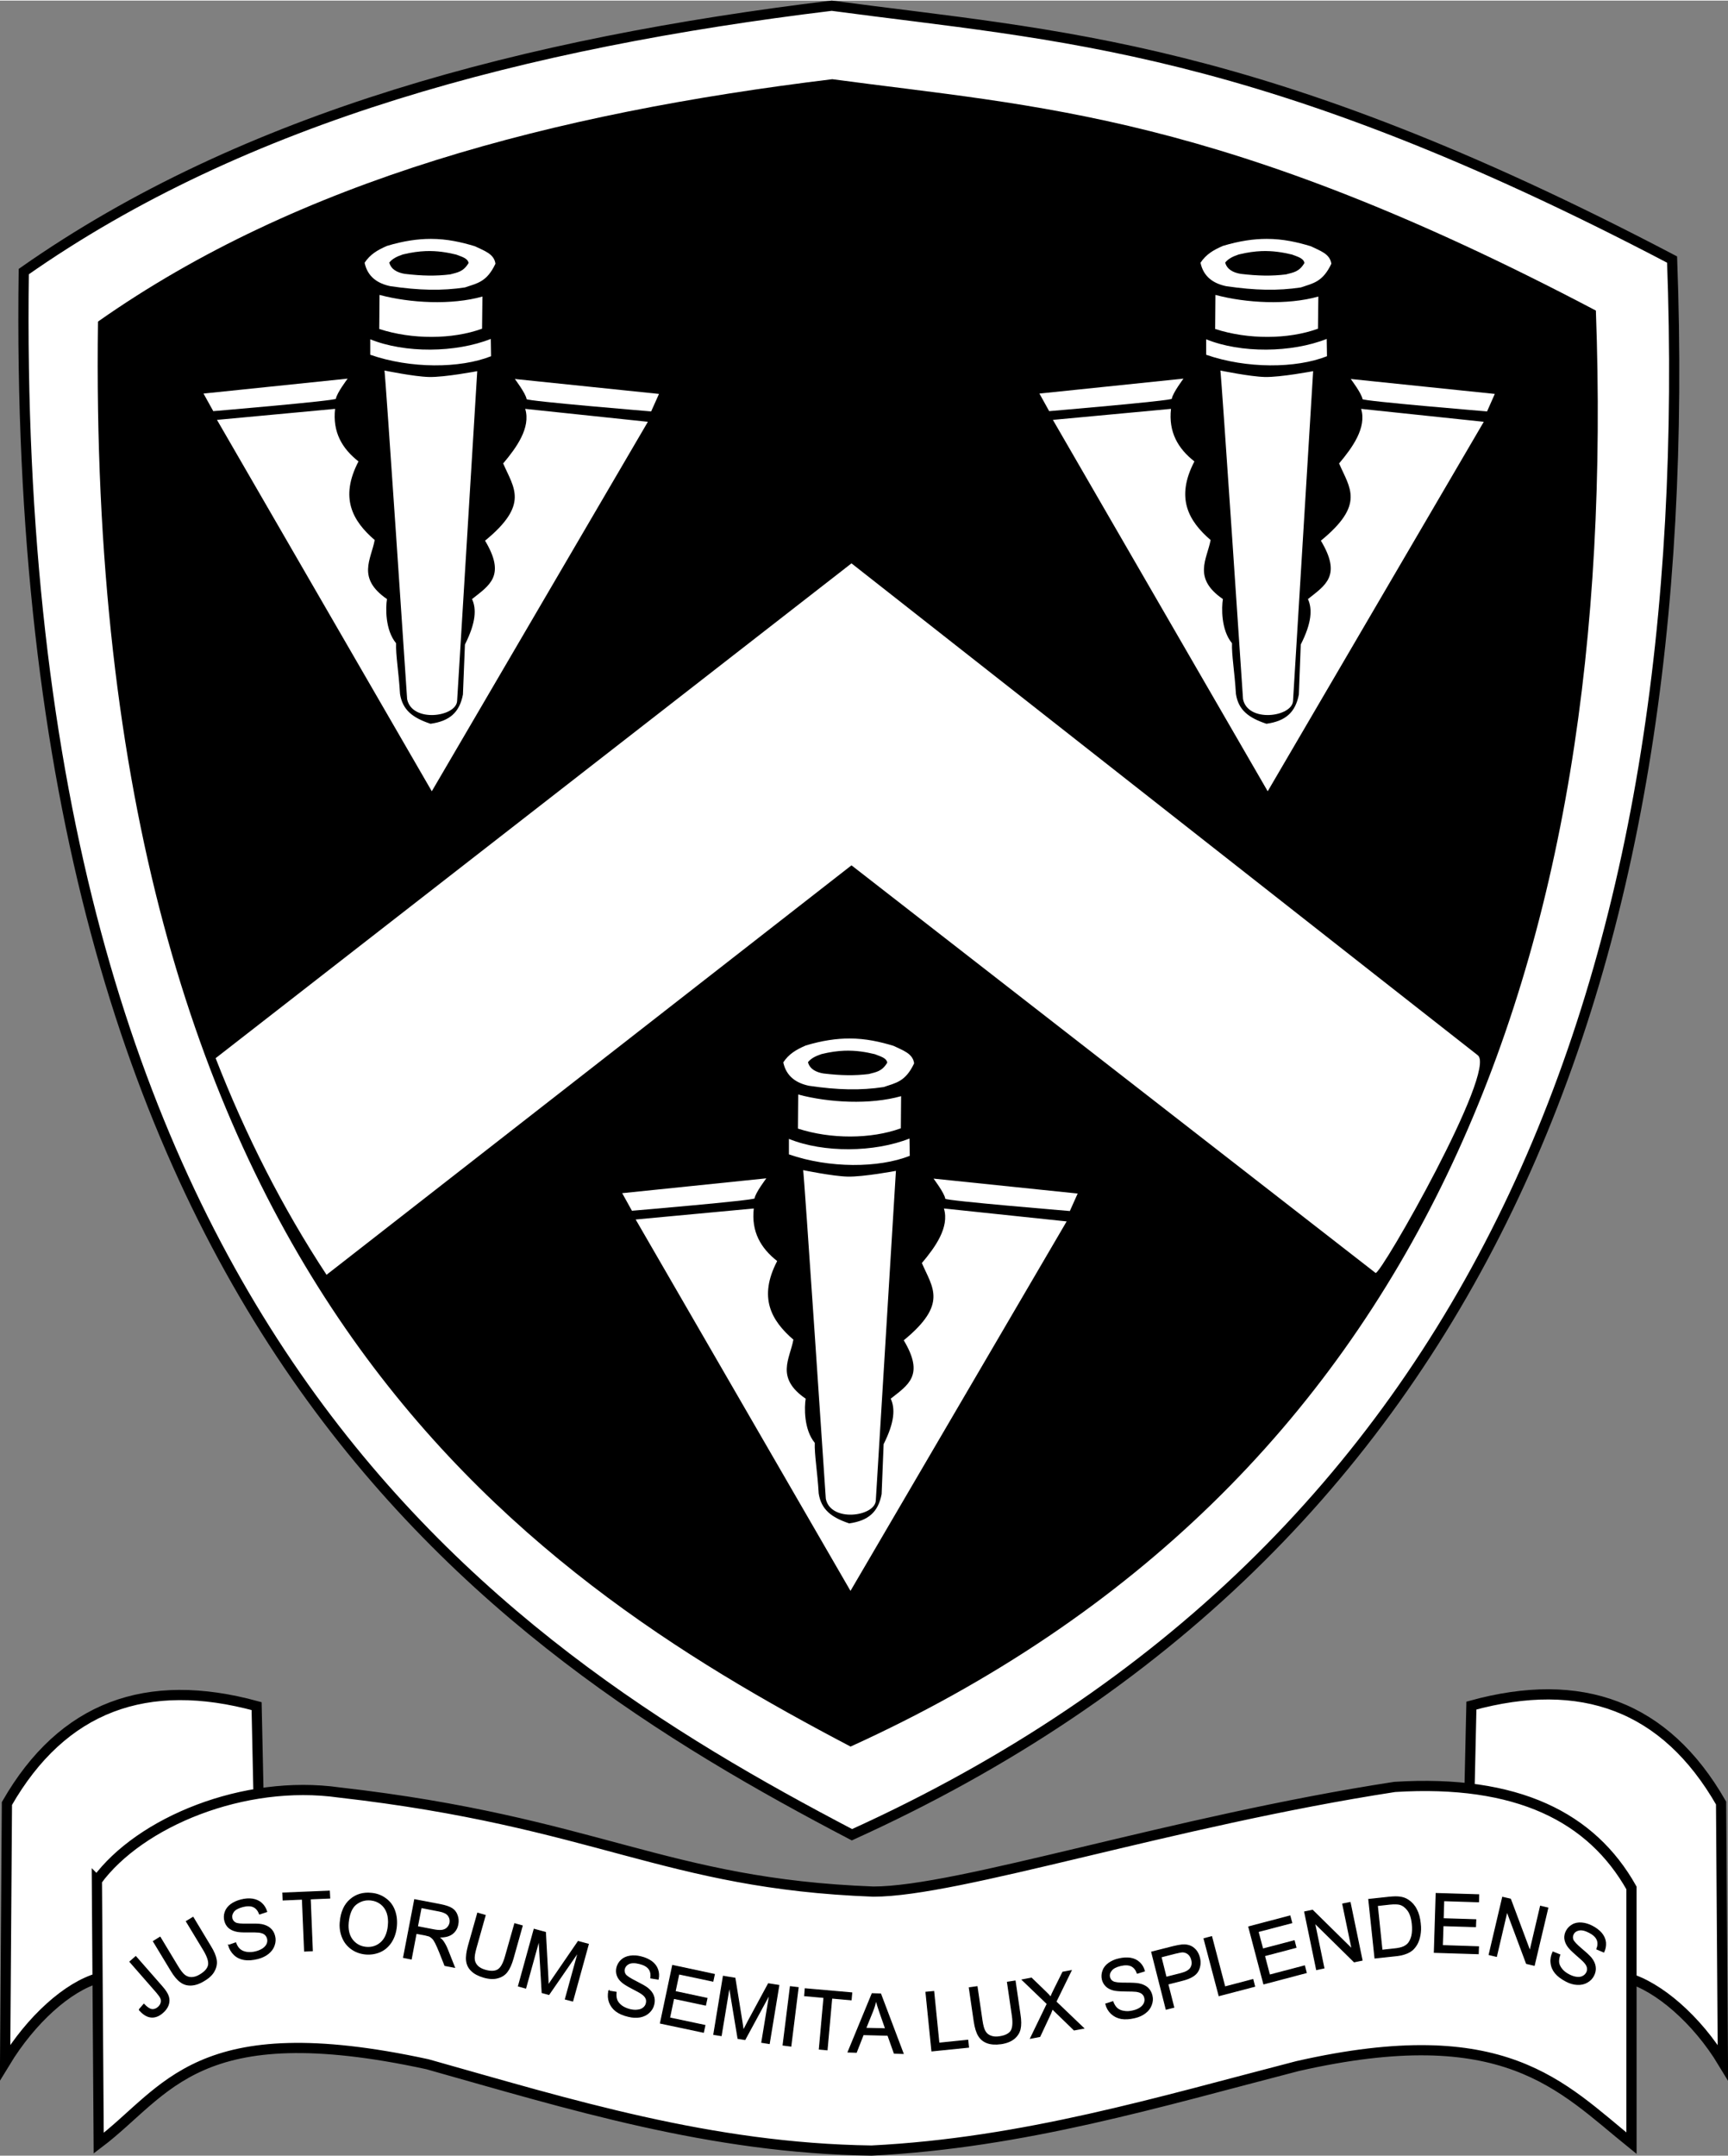
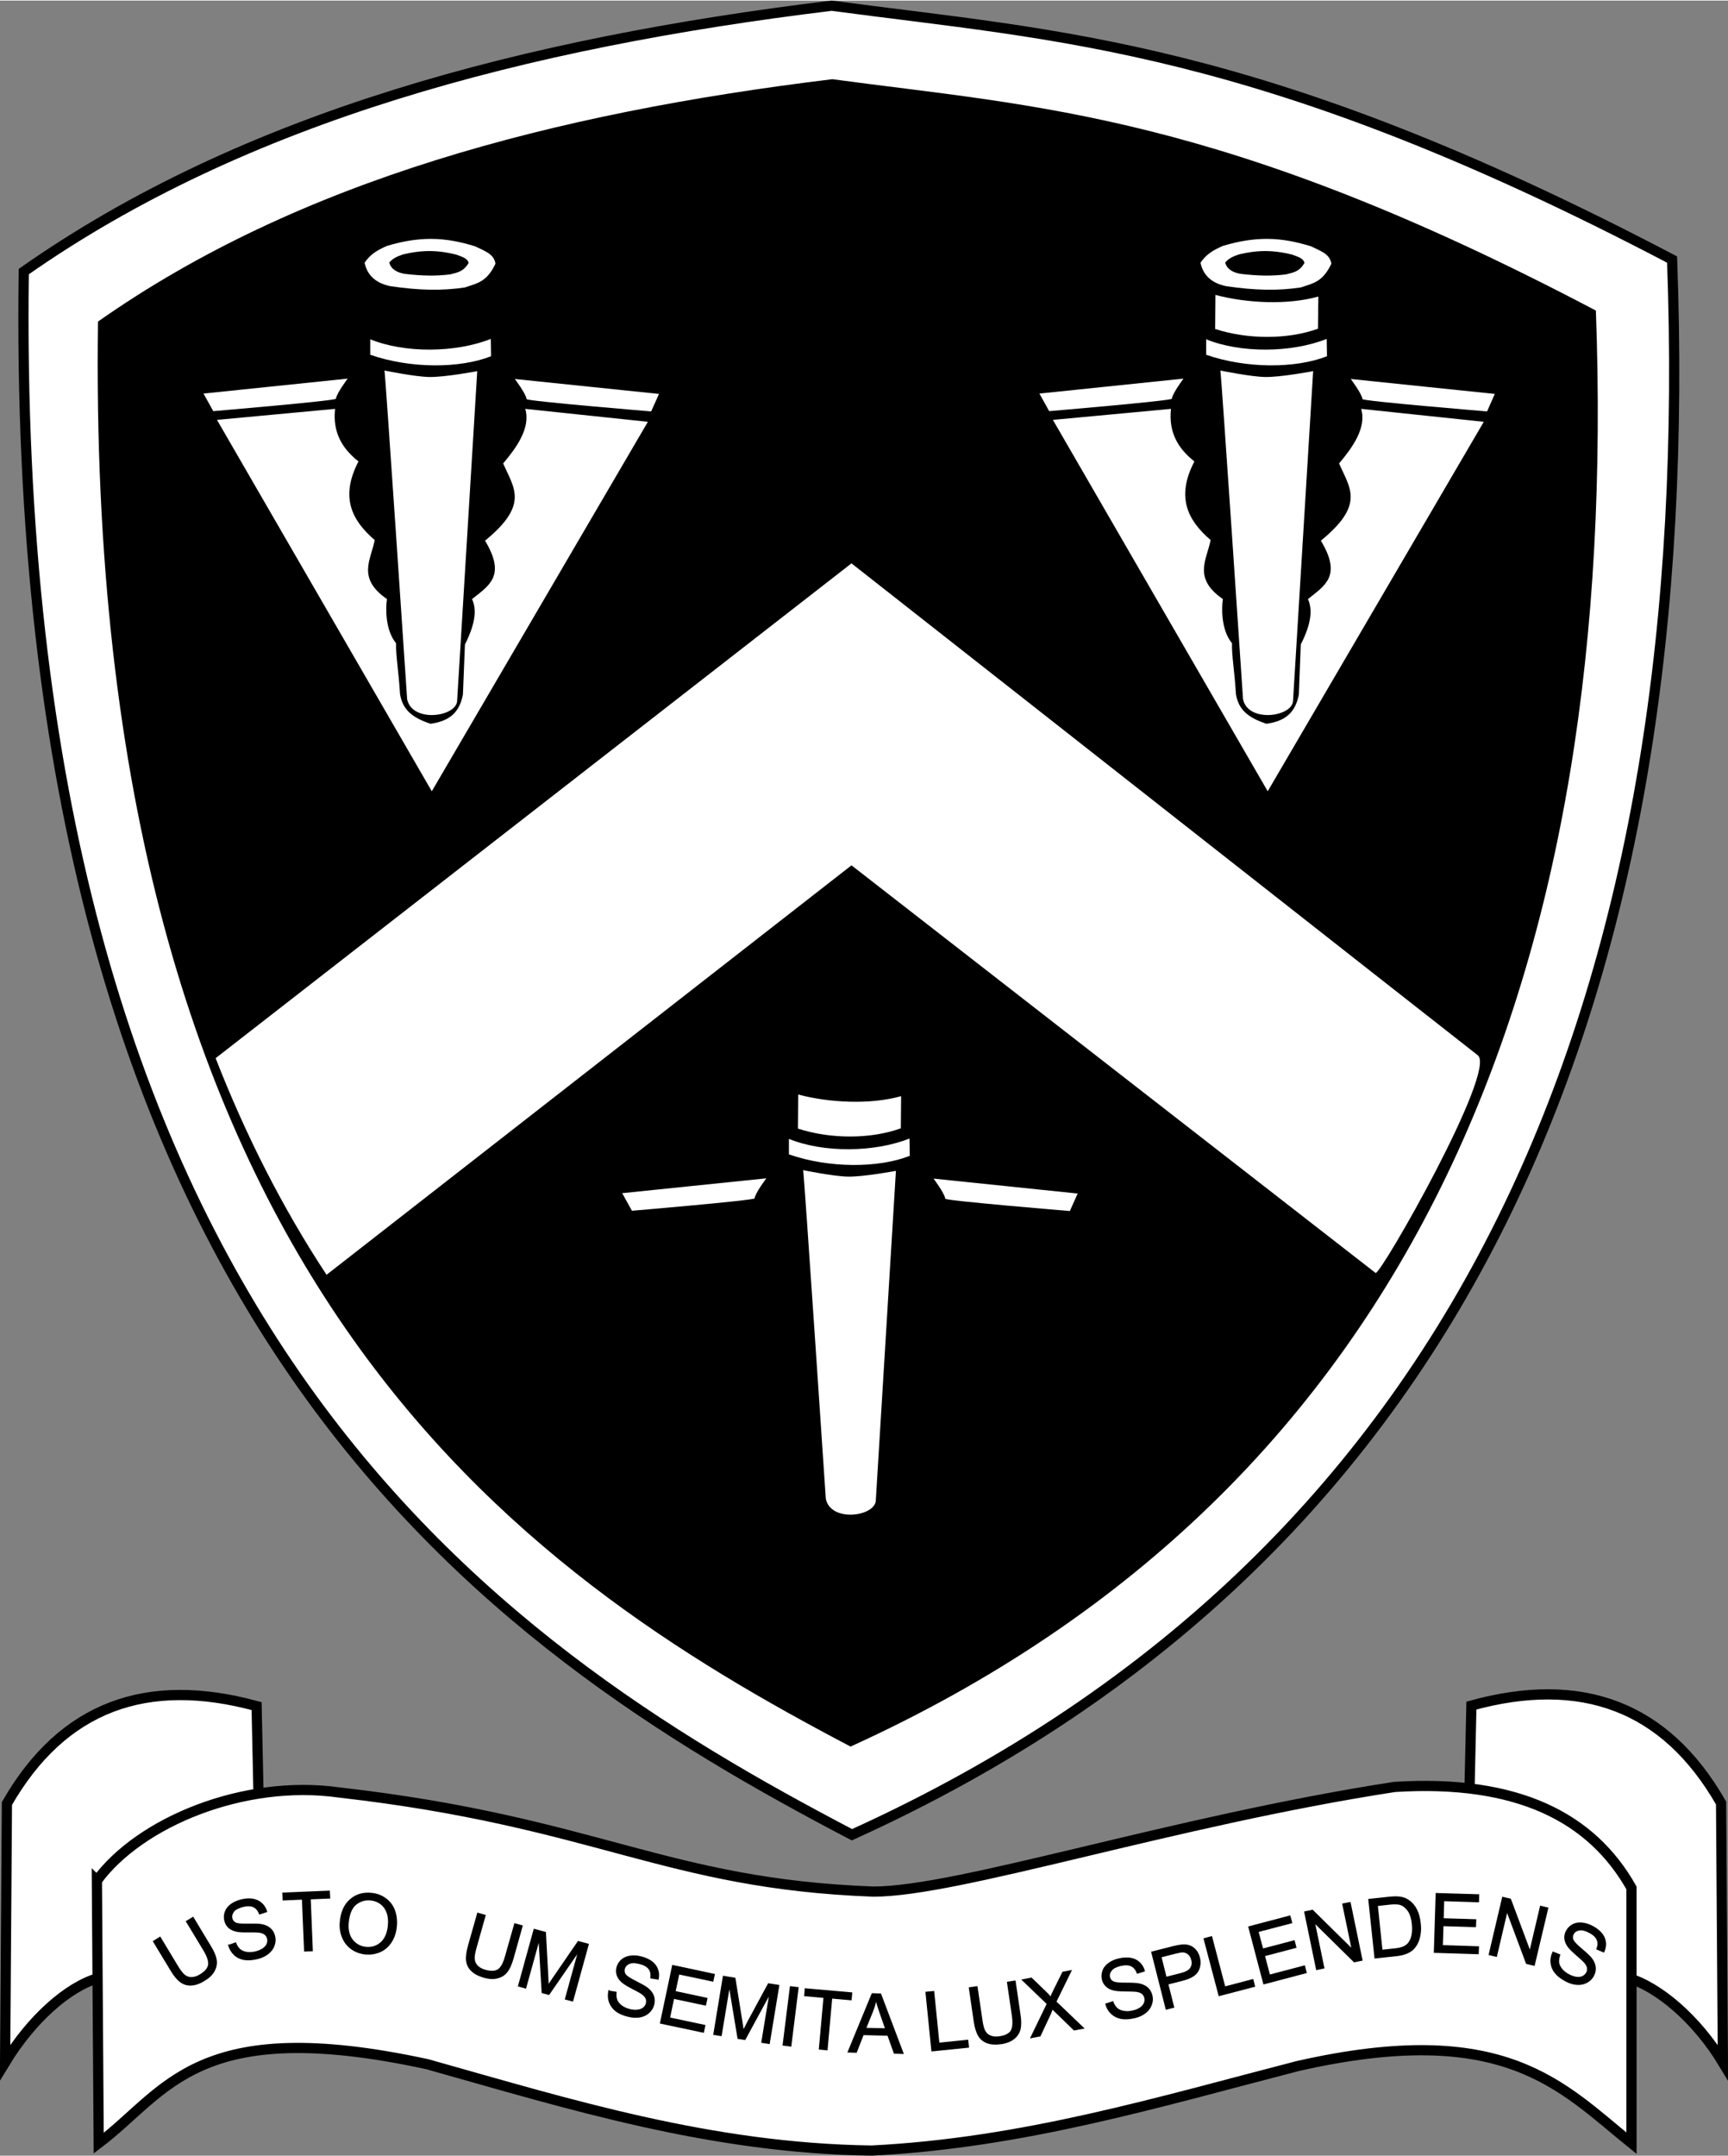
<svg xmlns="http://www.w3.org/2000/svg" viewBox="0 0 672.413 838.276" width="283" height="353">
  <rect x="0" y="0" width="672.413" height="838.276" fill="#808080" stroke="none" />
  <title>Bloxham School Logo</title>
  <g transform="translate(-34.724,-111.791)">
    <path style="fill:#FFF;fill-rule:nonzero;stroke:#000;stroke-width:3.969px" d="m 668.02,880.902 c 12.012,3.331 27.035,16.228 37.134,32.917 L 704.445,812.905 C 682.724,774.992 649.949,763.264 607.287,774.992 l -0.709,31.465" />
    <path style="fill:#FFF;fill-rule:nonzero;stroke:#000;stroke-width:3.969px" d="M 73.134,880.937 C 61.122,884.268 46.807,897.165 36.709,913.783 L 37.417,813.083 C 59.138,775.24 91.913,763.547 134.575,775.205 l 0.709,32.882" />
    <path style="fill:#FFF;fill-rule:nonzero;stroke:#000;stroke-width:3.969px" d="M 43.972,217.205 C 129.933,156.933 238.996,128.268 358.37,113.776 446.209,125.575 524.906,128.303 685.382,212.528 695.587,490.358 611.362,714.083 366.236,825.236 224.575,751.146 38.303,625.89 43.972,217.205 z" />
    <path style="fill:#000;fill-rule:nonzero;stroke:none" d="m 72.85,236.657 c 78.13,-54.957 177.236,-81.106 285.732,-94.287 79.795,10.736 151.299,13.217 297.142,90 C 665.008,485.681 588.437,689.634 365.705,790.937 236.976,723.402 67.713,609.201 72.85,236.657 z" />
    <path style="fill:#FFF;fill-rule:nonzero;stroke:none" d="m 118.63,523.169 c 11.728,30.083 26.043,58.252 43.157,84.26 L 366.059,448.157 570.012,606.72 c 2.197,0.461 47.339,-78.803 39.756,-84.685 -4.713,-3.614 -243.709,-191.339 -243.709,-191.339 z" />
    <path style="fill:#FFF;fill-rule:nonzero;stroke:none" d="m 347.244,566.717 c 0,0 11.48,2.374 17.327,2.516 6.13,0.142 18.78,-2.232 18.78,-2.232 l -7.831,128.268 c -0.39,6.236 -17.61,8.539 -19.453,-0.744 0,0 -8.575,-128.303 -8.823,-127.807 z" />
    <path style="fill:#FFF;fill-rule:nonzero;stroke:none" d="m 397.984,570.012 56.091,5.811 -3.047,6.803 c 0,0 -48.402,-4.004 -48.472,-4.783 -0.283,-2.161 -4.571,-7.831 -4.571,-7.831 z" />
-     <path style="fill:#FFF;fill-rule:nonzero;stroke:none" d="m 402.024,581.634 47.764,5.031 -84.118,143.717 -83.587,-144.461 45.957,-4.287 c -1.028,9.035 2.728,15.449 9.106,20.445 -7.37,14.138 -2.374,23.102 6.307,30.579 -1.382,7.512 -7.087,14.811 4.783,22.961 -0.531,3.189 -0.78,11.976 3.543,17.185 -0.177,4.571 1.028,11.126 1.524,19.701 0.992,6.272 4.925,9.283 11.87,11.622 7.335,-1.028 11.268,-4.323 12.614,-11.374 l 0.78,-19.453 c 4.287,-8.504 4.535,-13.854 2.764,-17.681 6.768,-5.386 13.252,-9.035 5.067,-22.713 17.256,-14.138 11.197,-20.409 7.051,-30.047 5.102,-6.059 10.807,-13.854 8.575,-21.224 z" />
    <path style="fill:#FFF;fill-rule:nonzero;stroke:none" d="m 332.929,569.905 -56.091,5.776 3.791,6.839 c 0,0 47.657,-4.039 47.728,-4.819 0.283,-2.161 4.571,-7.795 4.571,-7.795 z" />
    <path style="fill:#FFF;fill-rule:nonzero;stroke:none" d="m 345.331,537.307 -0.106,13.252 c 12.756,4.146 28.382,4.11 40.039,-0.106 l 0.106,-12.508 c -12.083,3.402 -28.098,2.551 -40.039,-0.638 z" />
-     <path style="fill:#FFF;fill-rule:nonzero;stroke:none" d="m 365.244,515.516 c -4.996,0 -10.559,0.78 -17.008,2.728 -3.756,1.63 -6.555,3.295 -8.717,6.555 1.169,5.528 5.138,8.079 9.992,9.106 11.268,1.665 20.126,1.843 29.055,0.496 4.748,-1.63 8.469,-2.02 11.87,-9.213 -0.496,-3.933 -4.571,-5.102 -7.972,-6.803 -5.28,-1.594 -10.772,-2.87 -17.22,-2.87 z m -1.878,4.748 c 4.5,-0.142 8.22,0.496 11.764,1.346 2.055,0.85 4.535,1.382 4.854,3.295 -2.091,3.472 -4.323,3.65 -7.193,4.429 -5.421,0.673 -10.807,0.602 -17.646,-0.213 -2.941,-0.496 -5.315,-1.736 -6.024,-4.394 1.311,-1.594 3.012,-2.374 5.28,-3.154 3.331,-0.815 6.272,-1.205 8.965,-1.311 z" />
    <path style="fill:#FFF;fill-rule:nonzero;stroke:none" d="m 341.717,554.563 0,6.024 c 15.697,5.457 34.937,5.35 47.02,0.567 l -0.106,-6.732 c -13.642,5.421 -33.449,5.634 -46.913,0.142 z" />
    <path style="fill:#FFF;fill-rule:nonzero;stroke:none" d="m 184.323,255.685 c 0,0 11.48,2.374 17.327,2.516 6.13,0.142 18.78,-2.268 18.78,-2.268 l -7.831,128.303 c -0.39,6.236 -17.61,8.539 -19.453,-0.744 0,0 -8.575,-128.303 -8.823,-127.807 z" />
    <path style="fill:#FFF;fill-rule:nonzero;stroke:none" d="m 235.063,258.98 56.091,5.811 -3.047,6.803 c 0,0 -48.402,-4.004 -48.472,-4.783 -0.283,-2.161 -4.571,-7.831 -4.571,-7.831 z" />
    <path style="fill:#FFF;fill-rule:nonzero;stroke:none" d="m 239.102,270.602 47.728,5.031 -84.083,143.717 -83.587,-144.461 45.957,-4.287 c -1.028,9.035 2.728,15.449 9.106,20.445 -7.37,14.138 -2.374,23.102 6.307,30.579 -1.382,7.512 -7.087,14.811 4.783,22.961 -0.531,3.189 -0.78,11.976 3.543,17.185 -0.177,4.571 1.028,11.126 1.524,19.701 0.992,6.272 4.89,9.283 11.87,11.622 7.335,-1.028 11.268,-4.323 12.614,-11.374 l 0.78,-19.453 c 4.287,-8.504 4.535,-13.854 2.764,-17.681 6.768,-5.386 13.252,-9.035 5.067,-22.713 17.256,-14.138 11.197,-20.409 7.051,-30.047 5.102,-6.059 10.807,-13.854 8.575,-21.224 z" />
    <path style="fill:#FFF;fill-rule:nonzero;stroke:none" d="m 170.008,258.839 -56.091,5.811 3.791,6.839 c 0,0 47.657,-4.039 47.728,-4.819 0.283,-2.161 4.571,-7.831 4.571,-7.831 z" />
-     <path style="fill:#FFF;fill-rule:nonzero;stroke:none" d="m 182.409,226.276 -0.106,13.252 c 12.756,4.146 28.382,4.11 40.004,-0.106 l 0.142,-12.508 c -12.083,3.402 -28.098,2.551 -40.039,-0.638 z" />
    <path style="fill:#FFF;fill-rule:nonzero;stroke:none" d="m 202.323,204.484 c -4.996,0 -10.559,0.78 -17.008,2.728 -3.756,1.63 -6.555,3.295 -8.717,6.555 1.169,5.528 5.138,8.079 9.992,9.106 11.268,1.665 20.126,1.843 29.055,0.496 4.713,-1.63 8.469,-2.02 11.87,-9.213 -0.496,-3.933 -4.571,-5.102 -7.972,-6.803 -5.28,-1.594 -10.772,-2.87 -17.22,-2.87 z m -1.878,4.748 c 4.5,-0.142 8.22,0.496 11.764,1.346 2.055,0.815 4.535,1.382 4.854,3.295 -2.091,3.472 -4.323,3.65 -7.193,4.429 -5.421,0.673 -10.807,0.602 -17.646,-0.213 -2.941,-0.496 -5.315,-1.736 -6.024,-4.394 1.311,-1.594 3.012,-2.374 5.28,-3.154 3.331,-0.815 6.272,-1.205 8.965,-1.311 z" />
    <path style="fill:#FFF;fill-rule:nonzero;stroke:none" d="m 178.795,243.531 0,6.024 c 15.697,5.457 34.937,5.35 47.02,0.567 l -0.106,-6.732 c -13.642,5.421 -33.449,5.634 -46.913,0.142 z" />
    <path style="fill:#FFF;fill-rule:nonzero;stroke:none" d="m 509.598,255.685 c 0,0 11.48,2.374 17.327,2.516 6.094,0.142 18.78,-2.268 18.78,-2.268 l -7.831,128.303 c -0.39,6.236 -17.61,8.539 -19.453,-0.744 0,0 -8.575,-128.303 -8.823,-127.807 z" />
    <path style="fill:#FFF;fill-rule:nonzero;stroke:none" d="m 560.339,258.98 56.055,5.811 -3.012,6.803 c 0,0 -48.402,-4.004 -48.472,-4.783 -0.283,-2.161 -4.571,-7.831 -4.571,-7.831 z" />
    <path style="fill:#FFF;fill-rule:nonzero;stroke:none" d="m 564.378,270.602 47.728,5.031 -84.083,143.717 -83.587,-144.461 45.957,-4.287 c -1.028,9.035 2.728,15.449 9.106,20.445 -7.37,14.138 -2.374,23.102 6.307,30.579 -1.417,7.512 -7.087,14.811 4.783,22.961 -0.531,3.189 -0.78,11.976 3.543,17.185 -0.177,4.571 1.028,11.126 1.524,19.701 0.957,6.272 4.89,9.283 11.87,11.622 7.335,-1.028 11.268,-4.323 12.614,-11.374 l 0.744,-19.453 c 4.323,-8.504 4.535,-13.854 2.799,-17.681 6.732,-5.386 13.252,-9.035 5.031,-22.713 17.291,-14.138 11.232,-20.409 7.087,-30.047 5.102,-6.059 10.807,-13.854 8.575,-21.224 z" />
    <path style="fill:#FFF;fill-rule:nonzero;stroke:none" d="m 495.248,258.839 -56.055,5.811 3.791,6.839 c 0,0 47.622,-4.039 47.728,-4.819 0.283,-2.161 4.535,-7.831 4.535,-7.831 z" />
    <path style="fill:#FFF;fill-rule:nonzero;stroke:none" d="m 507.685,226.276 -0.106,13.252 c 12.756,4.146 28.382,4.11 40.004,-0.106 l 0.142,-12.508 c -12.083,3.402 -28.098,2.551 -40.039,-0.638 z" />
    <path style="fill:#FFF;fill-rule:nonzero;stroke:none" d="m 527.598,204.484 c -4.996,0 -10.559,0.78 -17.008,2.728 -3.756,1.63 -6.555,3.295 -8.717,6.555 1.169,5.528 5.102,8.079 9.957,9.106 11.303,1.665 20.161,1.843 29.091,0.496 4.713,-1.63 8.469,-2.02 11.87,-9.213 -0.531,-3.933 -4.571,-5.102 -7.972,-6.803 -5.28,-1.594 -10.772,-2.87 -17.22,-2.87 z m -1.878,4.748 c 4.465,-0.142 8.185,0.496 11.764,1.346 2.055,0.815 4.535,1.382 4.819,3.295 -2.055,3.472 -4.287,3.65 -7.193,4.429 -5.386,0.673 -10.772,0.602 -17.61,-0.213 -2.941,-0.496 -5.315,-1.736 -6.024,-4.394 1.311,-1.594 3.012,-2.374 5.28,-3.154 3.331,-0.815 6.272,-1.205 8.965,-1.311 z" />
    <path style="fill:#FFF;fill-rule:nonzero;stroke:none" d="m 504.071,243.531 0,6.024 c 15.697,5.457 34.937,5.35 47.02,0.567 l -0.106,-6.732 c -13.642,5.421 -33.449,5.634 -46.913,0.142 z" />
    <path style="fill:#FFF;fill-rule:nonzero;stroke:#000;stroke-width:3.969px" d="m 72.425,843.059 0.709,102.154 c 26.717,-20.232 37.949,-50.209 127.878,-30.72 55.417,15.591 110.055,32.705 172.843,33.591 59.244,-2.976 111.933,-18.957 165.72,-32.846 80.717,-18.354 102.614,7.866 130.004,29.976 l 0,-99.283 c -15.484,-27.461 -44.327,-42.272 -92.161,-39.295 -86.563,13.323 -169.795,40.748 -202.854,40.713 -81.354,-3.047 -107.469,-27.106 -207.85,-38.551 -37.134,-5.244 -77.563,11.516 -94.287,34.264 z" />
-     <path style="fill:#000;fill-rule:nonzero;stroke:#000;stroke-width:0.39px" d="m 88.902,893.268 1.807,-2.091 c 1.205,1.276 2.232,1.949 3.083,2.055 0.886,0.106 1.701,-0.177 2.48,-0.85 0.567,-0.496 0.957,-1.063 1.134,-1.701 0.177,-0.638 0.142,-1.24 -0.071,-1.807 -0.248,-0.602 -0.815,-1.382 -1.665,-2.374 l -10.382,-11.87 2.268,-1.984 10.276,11.728 c 1.276,1.453 2.091,2.728 2.409,3.791 0.354,1.098 0.319,2.197 -0.071,3.295 -0.39,1.063 -1.098,2.055 -2.126,2.941 -1.488,1.311 -3.047,1.913 -4.606,1.736 -1.559,-0.177 -3.083,-1.134 -4.535,-2.87 z" />
    <path style="fill:#000;fill-rule:nonzero;stroke:#000;stroke-width:0.39px" d="m 107.256,858.933 2.587,-1.559 6.839,11.339 c 1.205,1.949 1.913,3.65 2.161,5.102 0.248,1.417 0.035,2.835 -0.709,4.252 -0.709,1.453 -2.02,2.728 -3.933,3.862 -1.807,1.134 -3.508,1.701 -5.067,1.772 -1.559,0.071 -2.941,-0.319 -4.146,-1.24 -1.24,-0.886 -2.48,-2.374 -3.72,-4.465 l -6.839,-11.303 2.587,-1.594 6.839,11.339 c 1.028,1.701 1.949,2.87 2.728,3.472 0.815,0.602 1.736,0.921 2.764,0.886 1.028,-0.035 2.126,-0.39 3.224,-1.063 1.913,-1.134 3.012,-2.409 3.295,-3.756 0.283,-1.346 -0.319,-3.26 -1.772,-5.74 z" />
    <path style="fill:#000;fill-rule:nonzero;stroke:#000;stroke-width:0.39px" d="m 123.697,868.252 2.728,-0.957 c 0.39,1.098 0.921,1.913 1.594,2.516 0.673,0.602 1.559,0.992 2.657,1.169 1.134,0.177 2.339,0.106 3.579,-0.213 1.134,-0.283 2.091,-0.709 2.87,-1.24 0.744,-0.567 1.276,-1.169 1.559,-1.843 0.283,-0.709 0.319,-1.382 0.142,-2.091 -0.177,-0.673 -0.531,-1.24 -1.063,-1.665 -0.531,-0.425 -1.311,-0.673 -2.339,-0.815 -0.638,-0.071 -2.055,-0.106 -4.217,-0.071 -2.161,0.035 -3.72,-0.071 -4.642,-0.319 -1.205,-0.283 -2.161,-0.78 -2.906,-1.453 -0.709,-0.709 -1.205,-1.559 -1.453,-2.587 -0.283,-1.098 -0.248,-2.232 0.142,-3.366 0.39,-1.134 1.134,-2.126 2.232,-2.941 1.098,-0.815 2.409,-1.382 3.898,-1.772 1.63,-0.425 3.154,-0.531 4.535,-0.319 1.417,0.248 2.587,0.78 3.508,1.63 0.921,0.85 1.594,1.949 1.984,3.224 l -2.764,0.921 c -0.531,-1.382 -1.311,-2.303 -2.339,-2.799 -1.063,-0.496 -2.445,-0.531 -4.146,-0.106 -1.772,0.461 -3.012,1.098 -3.65,1.949 -0.638,0.886 -0.85,1.772 -0.638,2.693 0.213,0.78 0.673,1.382 1.382,1.736 0.673,0.39 2.303,0.531 4.819,0.461 2.516,-0.035 4.287,0 5.28,0.177 1.453,0.283 2.587,0.78 3.437,1.559 0.85,0.744 1.417,1.736 1.701,2.906 0.319,1.205 0.248,2.409 -0.177,3.614 -0.39,1.205 -1.169,2.268 -2.303,3.189 -1.098,0.886 -2.445,1.524 -4.039,1.949 -2.02,0.496 -3.756,0.638 -5.28,0.39 -1.524,-0.248 -2.799,-0.85 -3.862,-1.843 -1.063,-0.992 -1.807,-2.232 -2.232,-3.685 z" />
    <path style="fill:#000;fill-rule:nonzero;stroke:#000;stroke-width:0.39px" d="m 153.248,870.484 -0.85,-20.197 -7.512,0.319 -0.106,-2.693 18.106,-0.744 0.142,2.693 -7.583,0.319 0.815,20.161 z" />
    <path style="fill:#000;fill-rule:nonzero;stroke:#000;stroke-width:0.39px" d="m 167.138,859.075 c 0.354,-3.791 1.63,-6.661 3.898,-8.61 2.232,-1.949 4.961,-2.764 8.15,-2.445 2.126,0.177 3.969,0.886 5.563,2.055 1.594,1.134 2.764,2.657 3.472,4.571 0.709,1.878 0.957,3.969 0.744,6.236 -0.213,2.303 -0.886,4.323 -1.984,6.059 -1.134,1.736 -2.587,3.012 -4.358,3.791 -1.807,0.78 -3.72,1.063 -5.669,0.886 -2.161,-0.213 -4.039,-0.921 -5.634,-2.126 -1.594,-1.205 -2.728,-2.728 -3.437,-4.606 -0.709,-1.878 -0.957,-3.827 -0.744,-5.811 z m 3.083,0.354 c -0.248,2.728 0.283,4.961 1.594,6.697 1.346,1.701 3.118,2.693 5.35,2.906 2.268,0.213 4.217,-0.425 5.846,-1.878 1.594,-1.453 2.551,-3.65 2.835,-6.591 0.177,-1.843 0.035,-3.508 -0.461,-4.961 -0.496,-1.417 -1.311,-2.587 -2.445,-3.472 -1.169,-0.886 -2.48,-1.382 -3.969,-1.524 -2.161,-0.213 -4.039,0.354 -5.74,1.665 -1.665,1.346 -2.657,3.72 -3.012,7.157 z" />
-     <path style="fill:#000;fill-rule:nonzero;stroke:#000;stroke-width:0.39px" d="m 191.764,872.965 4.323,-22.465 9.992,1.913 c 1.984,0.39 3.472,0.886 4.429,1.488 0.992,0.602 1.665,1.453 2.091,2.622 0.425,1.134 0.531,2.339 0.283,3.543 -0.283,1.594 -1.063,2.87 -2.303,3.756 -1.24,0.886 -2.976,1.276 -5.209,1.169 0.709,0.531 1.24,1.028 1.594,1.453 0.709,0.957 1.346,2.126 1.878,3.472 l 2.728,6.874 -3.72,-0.709 -2.091,-5.28 c -0.602,-1.488 -1.134,-2.657 -1.559,-3.508 -0.425,-0.815 -0.815,-1.417 -1.205,-1.772 -0.39,-0.39 -0.815,-0.673 -1.24,-0.886 -0.319,-0.106 -0.886,-0.248 -1.63,-0.425 l -3.472,-0.638 -1.913,9.992 z m 5.386,-11.976 6.413,1.24 c 1.346,0.248 2.445,0.319 3.26,0.177 0.815,-0.142 1.488,-0.461 2.02,-1.028 0.496,-0.531 0.85,-1.169 0.992,-1.878 0.177,-1.063 -0.035,-2.02 -0.673,-2.87 -0.638,-0.815 -1.772,-1.382 -3.437,-1.701 l -7.122,-1.382 z" />
    <path style="fill:#000;fill-rule:nonzero;stroke:#000;stroke-width:0.39px" d="m 235.028,859.854 2.906,0.815 -3.579,12.72 c -0.638,2.232 -1.382,3.898 -2.268,5.067 -0.85,1.169 -2.055,1.984 -3.614,2.409 -1.524,0.461 -3.366,0.39 -5.492,-0.213 -2.055,-0.602 -3.65,-1.417 -4.748,-2.516 -1.134,-1.063 -1.772,-2.374 -1.949,-3.898 -0.177,-1.488 0.071,-3.402 0.709,-5.74 l 3.614,-12.756 2.906,0.85 -3.579,12.72 c -0.531,1.913 -0.78,3.366 -0.673,4.358 0.106,1.028 0.531,1.878 1.24,2.622 0.744,0.744 1.736,1.276 2.976,1.63 2.161,0.638 3.827,0.567 4.996,-0.142 1.205,-0.709 2.161,-2.445 2.941,-5.209 z" />
    <path style="fill:#000;fill-rule:nonzero;stroke:#000;stroke-width:0.39px" d="m 236.48,884.091 6.094,-22.075 4.394,1.205 0.921,17.079 c 0.071,1.594 0.142,2.799 0.142,3.579 0.461,-0.744 1.205,-1.807 2.161,-3.224 l 9.531,-13.89 3.933,1.063 -6.094,22.075 -2.835,-0.744 5.102,-18.496 -11.516,16.689 -2.622,-0.709 -1.205,-20.551 -5.209,18.78 z" />
    <path style="fill:#000;fill-rule:nonzero;stroke:#000;stroke-width:0.39px" d="m 271.63,886.039 2.835,0.461 c -0.142,1.134 -0.035,2.126 0.248,2.941 0.319,0.85 0.921,1.594 1.807,2.303 0.921,0.673 2.02,1.169 3.26,1.488 1.134,0.283 2.161,0.354 3.118,0.213 0.921,-0.106 1.665,-0.39 2.232,-0.886 0.567,-0.461 0.957,-1.063 1.098,-1.736 0.177,-0.709 0.142,-1.382 -0.142,-1.984 -0.283,-0.638 -0.85,-1.24 -1.701,-1.807 -0.531,-0.39 -1.772,-1.063 -3.685,-2.055 -1.913,-0.992 -3.224,-1.807 -3.933,-2.445 -0.957,-0.815 -1.559,-1.701 -1.878,-2.657 -0.319,-0.957 -0.354,-1.949 -0.106,-2.976 0.283,-1.098 0.85,-2.091 1.736,-2.906 0.886,-0.815 1.984,-1.311 3.331,-1.524 1.346,-0.213 2.764,-0.142 4.252,0.248 1.665,0.39 3.047,1.028 4.181,1.843 1.134,0.85 1.913,1.878 2.339,3.083 0.425,1.205 0.496,2.445 0.213,3.756 l -2.87,-0.461 c 0.213,-1.453 -0.035,-2.657 -0.744,-3.579 -0.709,-0.921 -1.913,-1.594 -3.614,-2.02 -1.772,-0.461 -3.154,-0.425 -4.146,0 -0.957,0.461 -1.559,1.169 -1.807,2.091 -0.177,0.78 -0.035,1.524 0.39,2.161 0.461,0.673 1.807,1.559 4.075,2.693 2.232,1.134 3.756,1.984 4.571,2.622 1.134,0.921 1.913,1.913 2.303,2.976 0.39,1.063 0.425,2.197 0.142,3.366 -0.283,1.205 -0.886,2.232 -1.843,3.118 -0.921,0.886 -2.091,1.453 -3.508,1.736 -1.417,0.248 -2.906,0.177 -4.5,-0.213 -2.02,-0.461 -3.65,-1.169 -4.854,-2.091 -1.205,-0.921 -2.055,-2.091 -2.551,-3.437 -0.496,-1.382 -0.567,-2.799 -0.248,-4.323 z" />
    <path style="fill:#000;fill-rule:nonzero;stroke:#000;stroke-width:0.39px" d="m 291.72,898.512 4.748,-22.429 16.228,3.472 -0.567,2.622 -13.252,-2.799 -1.453,6.839 12.402,2.657 -0.567,2.622 -12.402,-2.622 -1.594,7.618 13.748,2.906 -0.567,2.657 z" />
    <path style="fill:#000;fill-rule:nonzero;stroke:#000;stroke-width:0.39px" d="m 312.484,902.905 3.72,-22.606 4.5,0.744 2.728,16.866 c 0.248,1.594 0.425,2.764 0.531,3.543 0.39,-0.78 0.992,-1.913 1.772,-3.437 l 8.008,-14.811 4.039,0.638 -3.72,22.606 -2.906,-0.461 3.118,-18.921 -9.673,17.823 -2.693,-0.425 -3.366,-20.339 -3.189,19.24 z" />
    <path style="fill:#000;fill-rule:nonzero;stroke:#000;stroke-width:0.39px" d="m 339.449,907.051 2.835,-22.713 3.012,0.354 -2.835,22.748 z" />
    <path style="fill:#000;fill-rule:nonzero;stroke:#000;stroke-width:0.39px" d="m 353.551,908.61 1.807,-20.091 -7.512,-0.673 0.213,-2.693 18.106,1.594 -0.248,2.693 -7.547,-0.673 -1.807,20.126 z" />
    <path style="fill:#000;fill-rule:nonzero;stroke:#000;stroke-width:0.39px" d="m 364.748,909.744 9.354,-22.677 3.295,0.106 8.752,23.138 -3.437,-0.106 -2.48,-6.98 -9.602,-0.248 -2.693,6.874 z m 6.839,-9.213 7.76,0.177 -2.232,-6.378 c -0.673,-1.949 -1.169,-3.543 -1.488,-4.819 -0.354,1.488 -0.78,2.941 -1.346,4.358 z" />
    <path style="fill:#000;fill-rule:nonzero;stroke:#000;stroke-width:0.39px" d="m 397.346,909.319 -2.303,-22.819 3.012,-0.283 2.02,20.091 11.232,-1.134 0.283,2.693 z" />
    <path style="fill:#000;fill-rule:nonzero;stroke:#000;stroke-width:0.39px" d="m 426.756,882.602 2.976,-0.461 1.913,13.11 c 0.354,2.268 0.354,4.11 0.035,5.528 -0.319,1.417 -1.098,2.657 -2.303,3.685 -1.24,1.028 -2.941,1.736 -5.138,2.055 -2.126,0.283 -3.898,0.177 -5.35,-0.354 -1.453,-0.531 -2.587,-1.453 -3.366,-2.764 -0.78,-1.276 -1.346,-3.154 -1.701,-5.528 l -1.913,-13.11 3.012,-0.425 1.913,13.075 c 0.283,1.949 0.673,3.402 1.169,4.252 0.496,0.886 1.24,1.524 2.197,1.878 0.992,0.39 2.091,0.496 3.402,0.283 2.197,-0.319 3.685,-1.028 4.5,-2.161 0.78,-1.169 0.957,-3.154 0.567,-5.988 z" />
-     <path style="fill:#000;fill-rule:nonzero;stroke:#000;stroke-width:0.39px" d="m 435.756,904.394 6.484,-13.394 -9.709,-9.319 3.543,-0.673 5.173,4.996 c 1.098,1.028 1.843,1.843 2.339,2.445 0.354,-0.921 0.78,-1.878 1.311,-2.906 l 3.402,-6.839 3.224,-0.602 -5.917,12.083 10.772,10.311 -3.685,0.673 -7.157,-6.945 c -0.425,-0.39 -0.85,-0.85 -1.276,-1.311 -0.354,0.886 -0.602,1.524 -0.744,1.878 l -4.181,8.929 z" />
+     <path style="fill:#000;fill-rule:nonzero;stroke:#000;stroke-width:0.39px" d="m 435.756,904.394 6.484,-13.394 -9.709,-9.319 3.543,-0.673 5.173,4.996 c 1.098,1.028 1.843,1.843 2.339,2.445 0.354,-0.921 0.78,-1.878 1.311,-2.906 l 3.402,-6.839 3.224,-0.602 -5.917,12.083 10.772,10.311 -3.685,0.673 -7.157,-6.945 c -0.425,-0.39 -0.85,-0.85 -1.276,-1.311 -0.354,0.886 -0.602,1.524 -0.744,1.878 l -4.181,8.929 " />
    <path style="fill:#000;fill-rule:nonzero;stroke:#000;stroke-width:0.39px" d="m 465.024,891.071 2.728,-0.886 c 0.39,1.063 0.921,1.913 1.559,2.516 0.638,0.602 1.524,1.028 2.657,1.205 1.098,0.213 2.303,0.177 3.579,-0.142 1.134,-0.248 2.091,-0.638 2.87,-1.169 0.78,-0.531 1.311,-1.169 1.594,-1.843 0.283,-0.673 0.354,-1.346 0.177,-2.055 -0.142,-0.709 -0.496,-1.276 -1.028,-1.701 -0.531,-0.425 -1.311,-0.709 -2.303,-0.85 -0.673,-0.071 -2.055,-0.142 -4.252,-0.142 -2.161,-0.035 -3.685,-0.142 -4.606,-0.39 -1.205,-0.319 -2.161,-0.815 -2.87,-1.524 -0.709,-0.709 -1.205,-1.559 -1.453,-2.587 -0.248,-1.134 -0.177,-2.268 0.248,-3.402 0.39,-1.134 1.169,-2.091 2.268,-2.87 1.098,-0.78 2.409,-1.382 3.933,-1.701 1.63,-0.39 3.154,-0.461 4.535,-0.248 1.417,0.248 2.551,0.815 3.472,1.701 0.921,0.85 1.559,1.949 1.913,3.26 l -2.764,0.85 c -0.496,-1.382 -1.24,-2.303 -2.303,-2.835 -1.028,-0.496 -2.409,-0.567 -4.146,-0.177 -1.772,0.425 -3.012,1.063 -3.65,1.913 -0.673,0.815 -0.921,1.701 -0.709,2.622 0.213,0.815 0.638,1.417 1.346,1.772 0.673,0.39 2.303,0.602 4.819,0.567 2.516,0 4.287,0.071 5.28,0.283 1.417,0.283 2.551,0.815 3.402,1.594 0.815,0.78 1.382,1.772 1.665,2.976 0.283,1.169 0.213,2.374 -0.248,3.579 -0.425,1.205 -1.205,2.268 -2.339,3.118 -1.134,0.886 -2.516,1.524 -4.11,1.878 -2.02,0.496 -3.791,0.567 -5.28,0.319 -1.488,-0.283 -2.764,-0.921 -3.827,-1.913 -1.063,-0.992 -1.772,-2.232 -2.161,-3.72 z" />
    <path style="fill:#000;fill-rule:nonzero;stroke:#000;stroke-width:0.39px" d="m 488.516,893.091 -5.634,-22.217 8.362,-2.126 c 1.488,-0.354 2.622,-0.567 3.437,-0.638 1.134,-0.106 2.161,0.035 3.012,0.354 0.886,0.319 1.63,0.886 2.339,1.665 0.673,0.815 1.134,1.772 1.417,2.87 0.496,1.878 0.283,3.65 -0.567,5.244 -0.886,1.63 -2.906,2.835 -6.024,3.614 l -5.705,1.453 2.303,9.035 z m -0.035,-12.402 5.74,-1.453 c 1.913,-0.496 3.154,-1.169 3.791,-2.091 0.602,-0.921 0.78,-1.984 0.425,-3.295 -0.213,-0.921 -0.673,-1.665 -1.276,-2.197 -0.638,-0.531 -1.382,-0.815 -2.197,-0.85 -0.531,0 -1.453,0.177 -2.799,0.496 l -5.669,1.453 z" />
    <path style="fill:#000;fill-rule:nonzero;stroke:#000;stroke-width:0.39px" d="m 509.102,887.811 -5.846,-22.146 2.941,-0.78 5.138,19.559 10.913,-2.87 0.673,2.622 z" />
    <path style="fill:#000;fill-rule:nonzero;stroke:#000;stroke-width:0.39px" d="m 526.5,883.24 -5.846,-22.181 16.016,-4.217 0.709,2.622 -13.11,3.437 1.807,6.803 12.26,-3.224 0.673,2.587 -12.26,3.224 1.984,7.547 13.606,-3.579 0.673,2.622 z" />
    <path style="fill:#000;fill-rule:nonzero;stroke:#000;stroke-width:0.39px" d="m 547.051,877.677 -4.642,-22.429 3.047,-0.638 15.413,15.165 -3.65,-17.61 2.87,-0.567 4.642,22.429 -3.047,0.638 -15.449,-15.201 3.65,17.61 z" />
    <path style="fill:#000;fill-rule:nonzero;stroke:#000;stroke-width:0.39px" d="m 569.764,873.177 -2.409,-22.783 7.866,-0.85 c 1.772,-0.177 3.118,-0.213 4.075,-0.071 1.346,0.142 2.516,0.567 3.508,1.276 1.311,0.886 2.374,2.091 3.118,3.614 0.78,1.488 1.24,3.26 1.453,5.315 0.213,1.736 0.142,3.26 -0.106,4.642 -0.248,1.382 -0.673,2.551 -1.205,3.508 -0.531,0.921 -1.169,1.701 -1.843,2.268 -0.709,0.567 -1.559,1.063 -2.622,1.417 -1.028,0.39 -2.232,0.638 -3.614,0.78 z m 2.728,-3.012 4.89,-0.531 c 1.488,-0.142 2.657,-0.425 3.472,-0.78 0.815,-0.354 1.453,-0.85 1.913,-1.382 0.638,-0.815 1.098,-1.807 1.382,-3.083 0.248,-1.24 0.319,-2.728 0.142,-4.429 -0.248,-2.409 -0.85,-4.181 -1.772,-5.386 -0.921,-1.205 -1.949,-1.949 -3.118,-2.268 -0.85,-0.213 -2.161,-0.248 -3.933,-0.071 l -4.783,0.531 z" />
    <path style="fill:#000;fill-rule:nonzero;stroke:#000;stroke-width:0.39px" d="m 592.866,870.98 0.709,-22.89 16.547,0.496 -0.071,2.728 -13.535,-0.425 -0.213,7.016 12.685,0.39 -0.106,2.693 -12.65,-0.39 -0.248,7.76 14.067,0.461 -0.106,2.693 z" />
    <path style="fill:#000;fill-rule:nonzero;stroke:#000;stroke-width:0.39px" d="m 614.197,871.866 5.244,-22.287 3.047,0.709 7.583,20.268 4.11,-17.504 2.835,0.673 -5.28,22.287 -3.012,-0.709 -7.583,-20.303 -4.11,17.539 z" />
    <path style="fill:#000;fill-rule:nonzero;stroke:#000;stroke-width:0.39px" d="m 639.035,870.874 2.657,1.063 c -0.39,1.098 -0.531,2.055 -0.461,2.941 0.106,0.886 0.531,1.772 1.24,2.657 0.709,0.886 1.665,1.594 2.835,2.197 1.028,0.531 1.984,0.85 2.941,0.957 0.957,0.106 1.736,0 2.409,-0.354 0.638,-0.319 1.134,-0.815 1.488,-1.453 0.319,-0.638 0.425,-1.276 0.283,-1.949 -0.106,-0.673 -0.531,-1.382 -1.205,-2.126 -0.425,-0.496 -1.488,-1.453 -3.118,-2.87 -1.63,-1.417 -2.728,-2.516 -3.26,-3.295 -0.709,-1.028 -1.098,-2.02 -1.205,-3.047 -0.071,-0.992 0.106,-1.949 0.602,-2.87 0.531,-1.028 1.311,-1.843 2.374,-2.445 1.028,-0.602 2.232,-0.815 3.579,-0.709 1.382,0.106 2.728,0.531 4.11,1.24 1.488,0.78 2.693,1.701 3.614,2.764 0.886,1.098 1.417,2.268 1.559,3.543 0.106,1.24 -0.106,2.48 -0.673,3.72 l -2.693,-1.134 c 0.531,-1.382 0.567,-2.587 0.106,-3.65 -0.461,-1.063 -1.453,-2.02 -3.047,-2.835 -1.63,-0.85 -2.941,-1.134 -4.004,-0.921 -1.063,0.213 -1.807,0.709 -2.232,1.559 -0.39,0.744 -0.425,1.488 -0.142,2.232 0.283,0.744 1.382,1.913 3.295,3.543 1.949,1.63 3.224,2.835 3.862,3.614 0.886,1.169 1.417,2.303 1.524,3.437 0.142,1.134 -0.071,2.232 -0.638,3.331 -0.567,1.098 -1.382,1.949 -2.516,2.587 -1.098,0.638 -2.374,0.921 -3.827,0.85 -1.417,-0.071 -2.87,-0.461 -4.323,-1.24 -1.843,-0.957 -3.26,-2.02 -4.217,-3.189 -0.957,-1.169 -1.524,-2.48 -1.665,-3.933 -0.177,-1.453 0.106,-2.87 0.744,-4.217 z" />
  </g>
</svg>